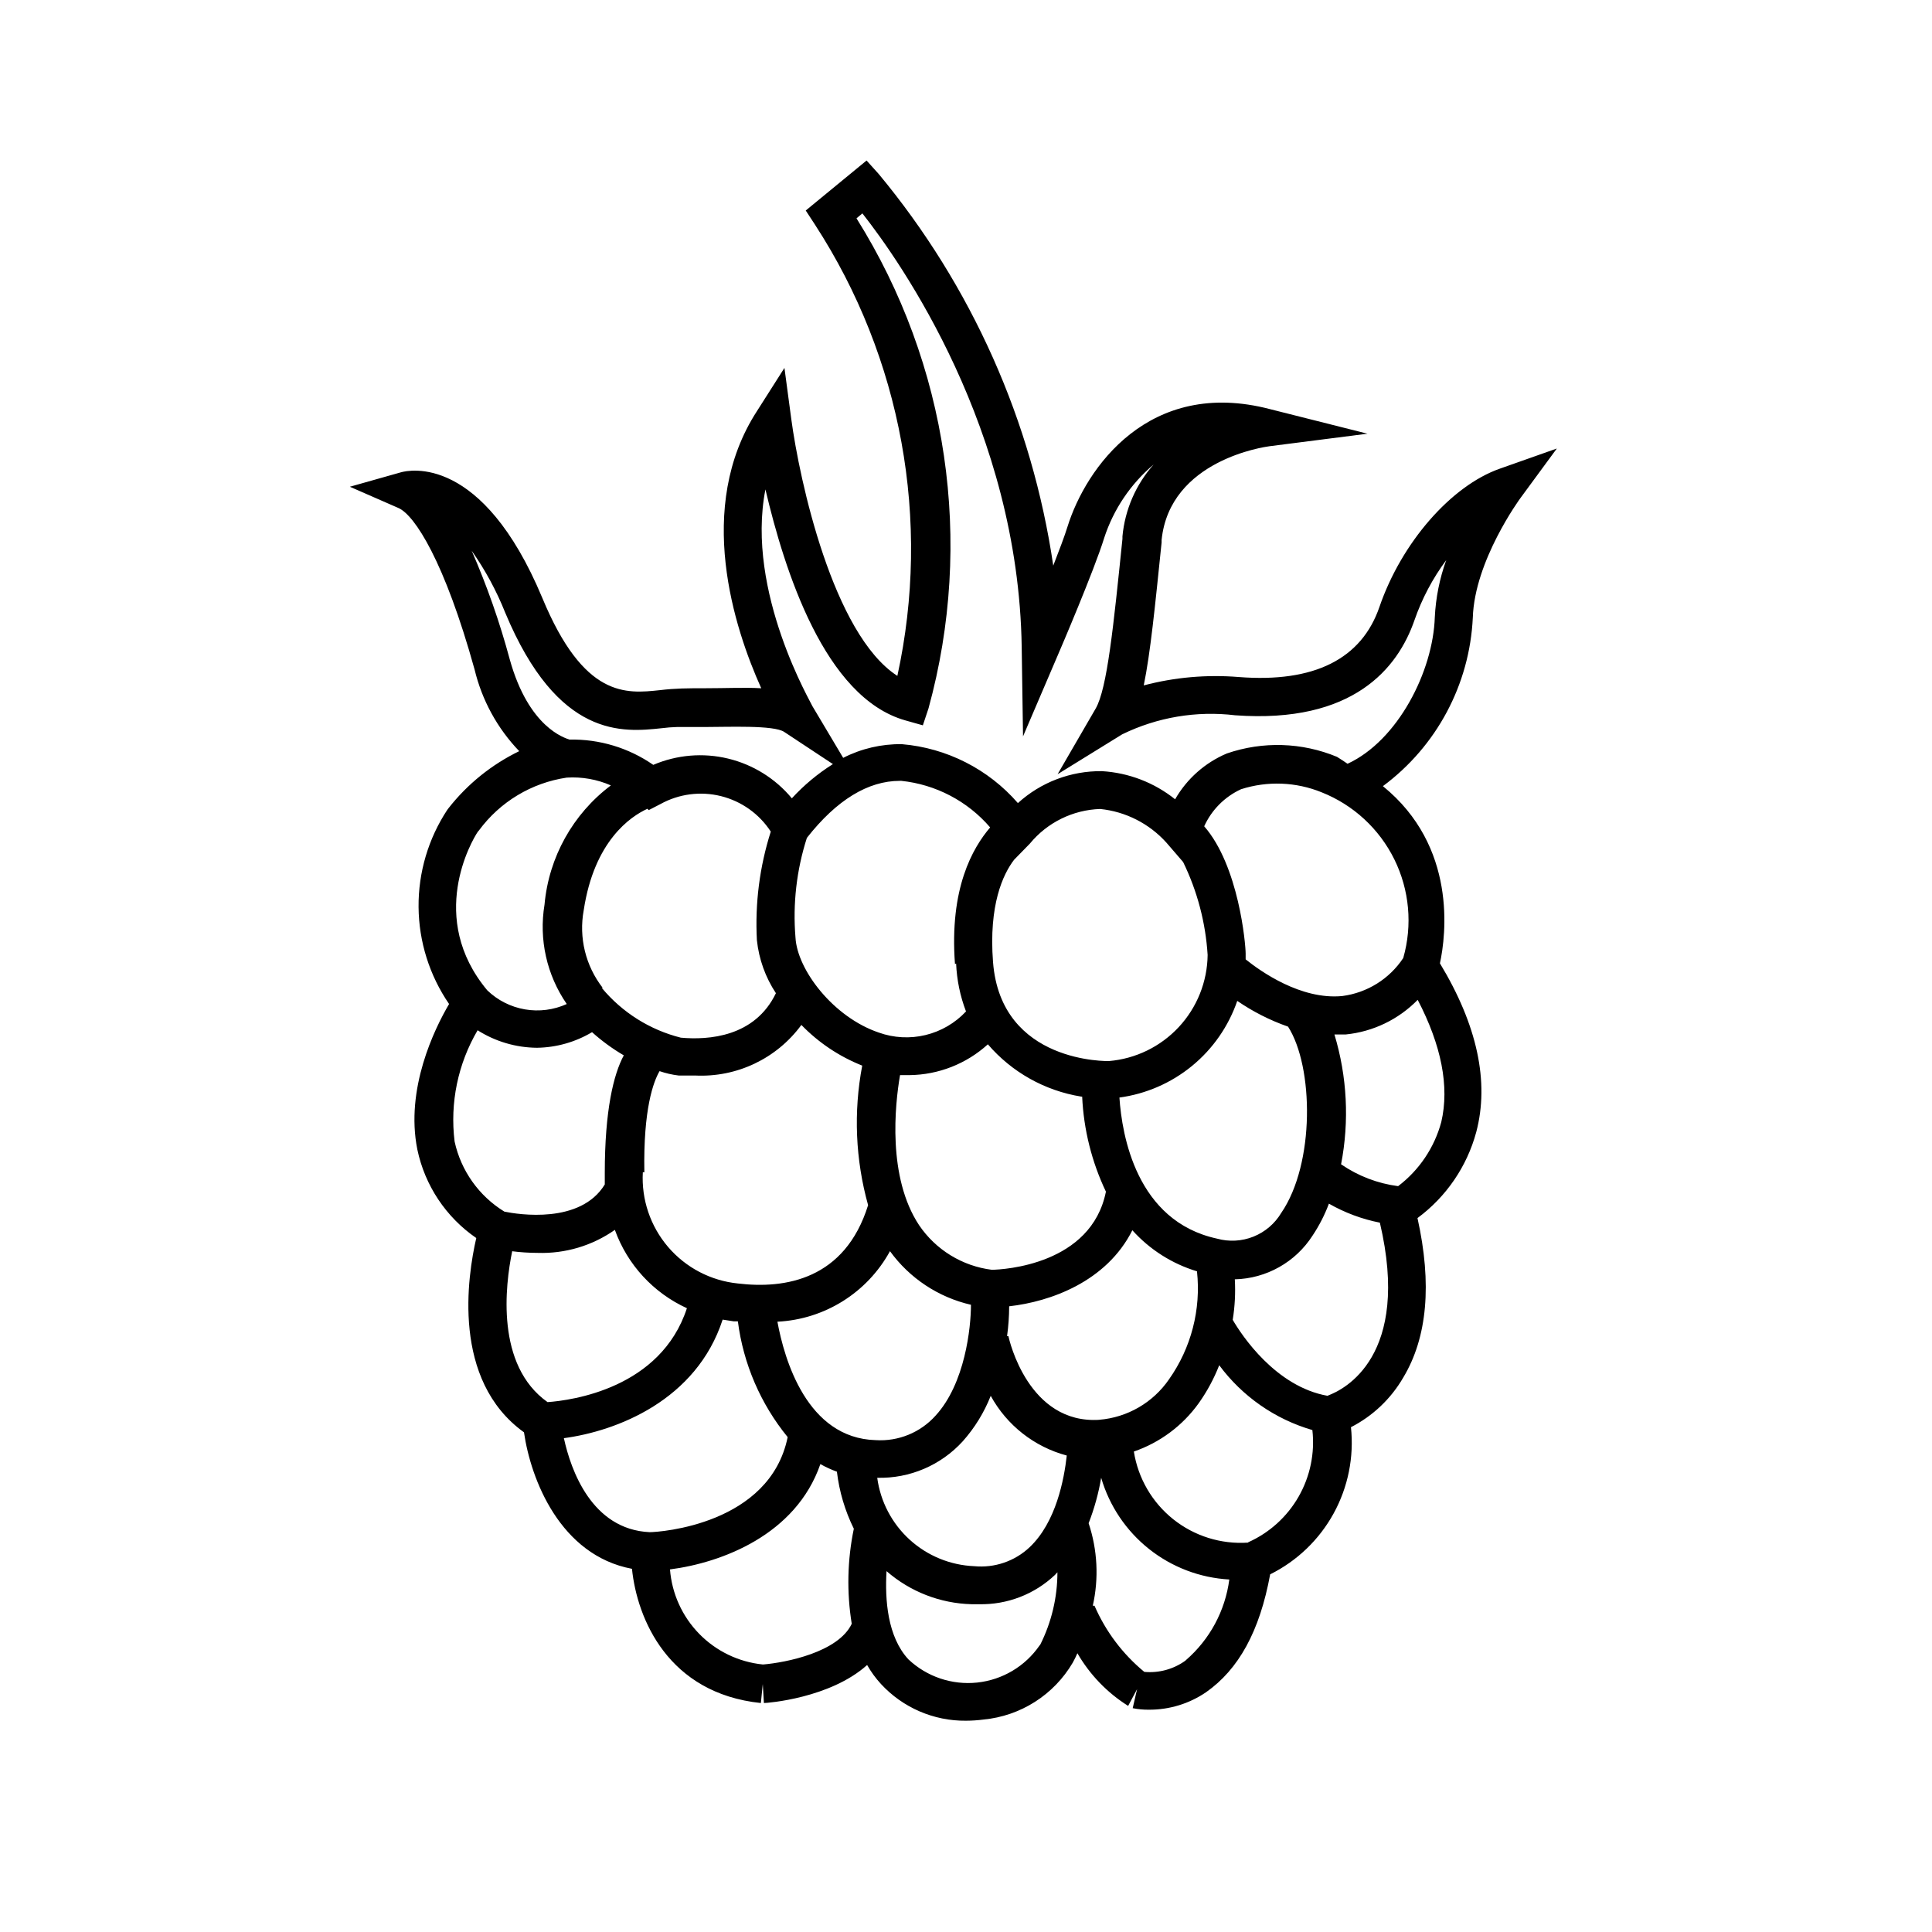
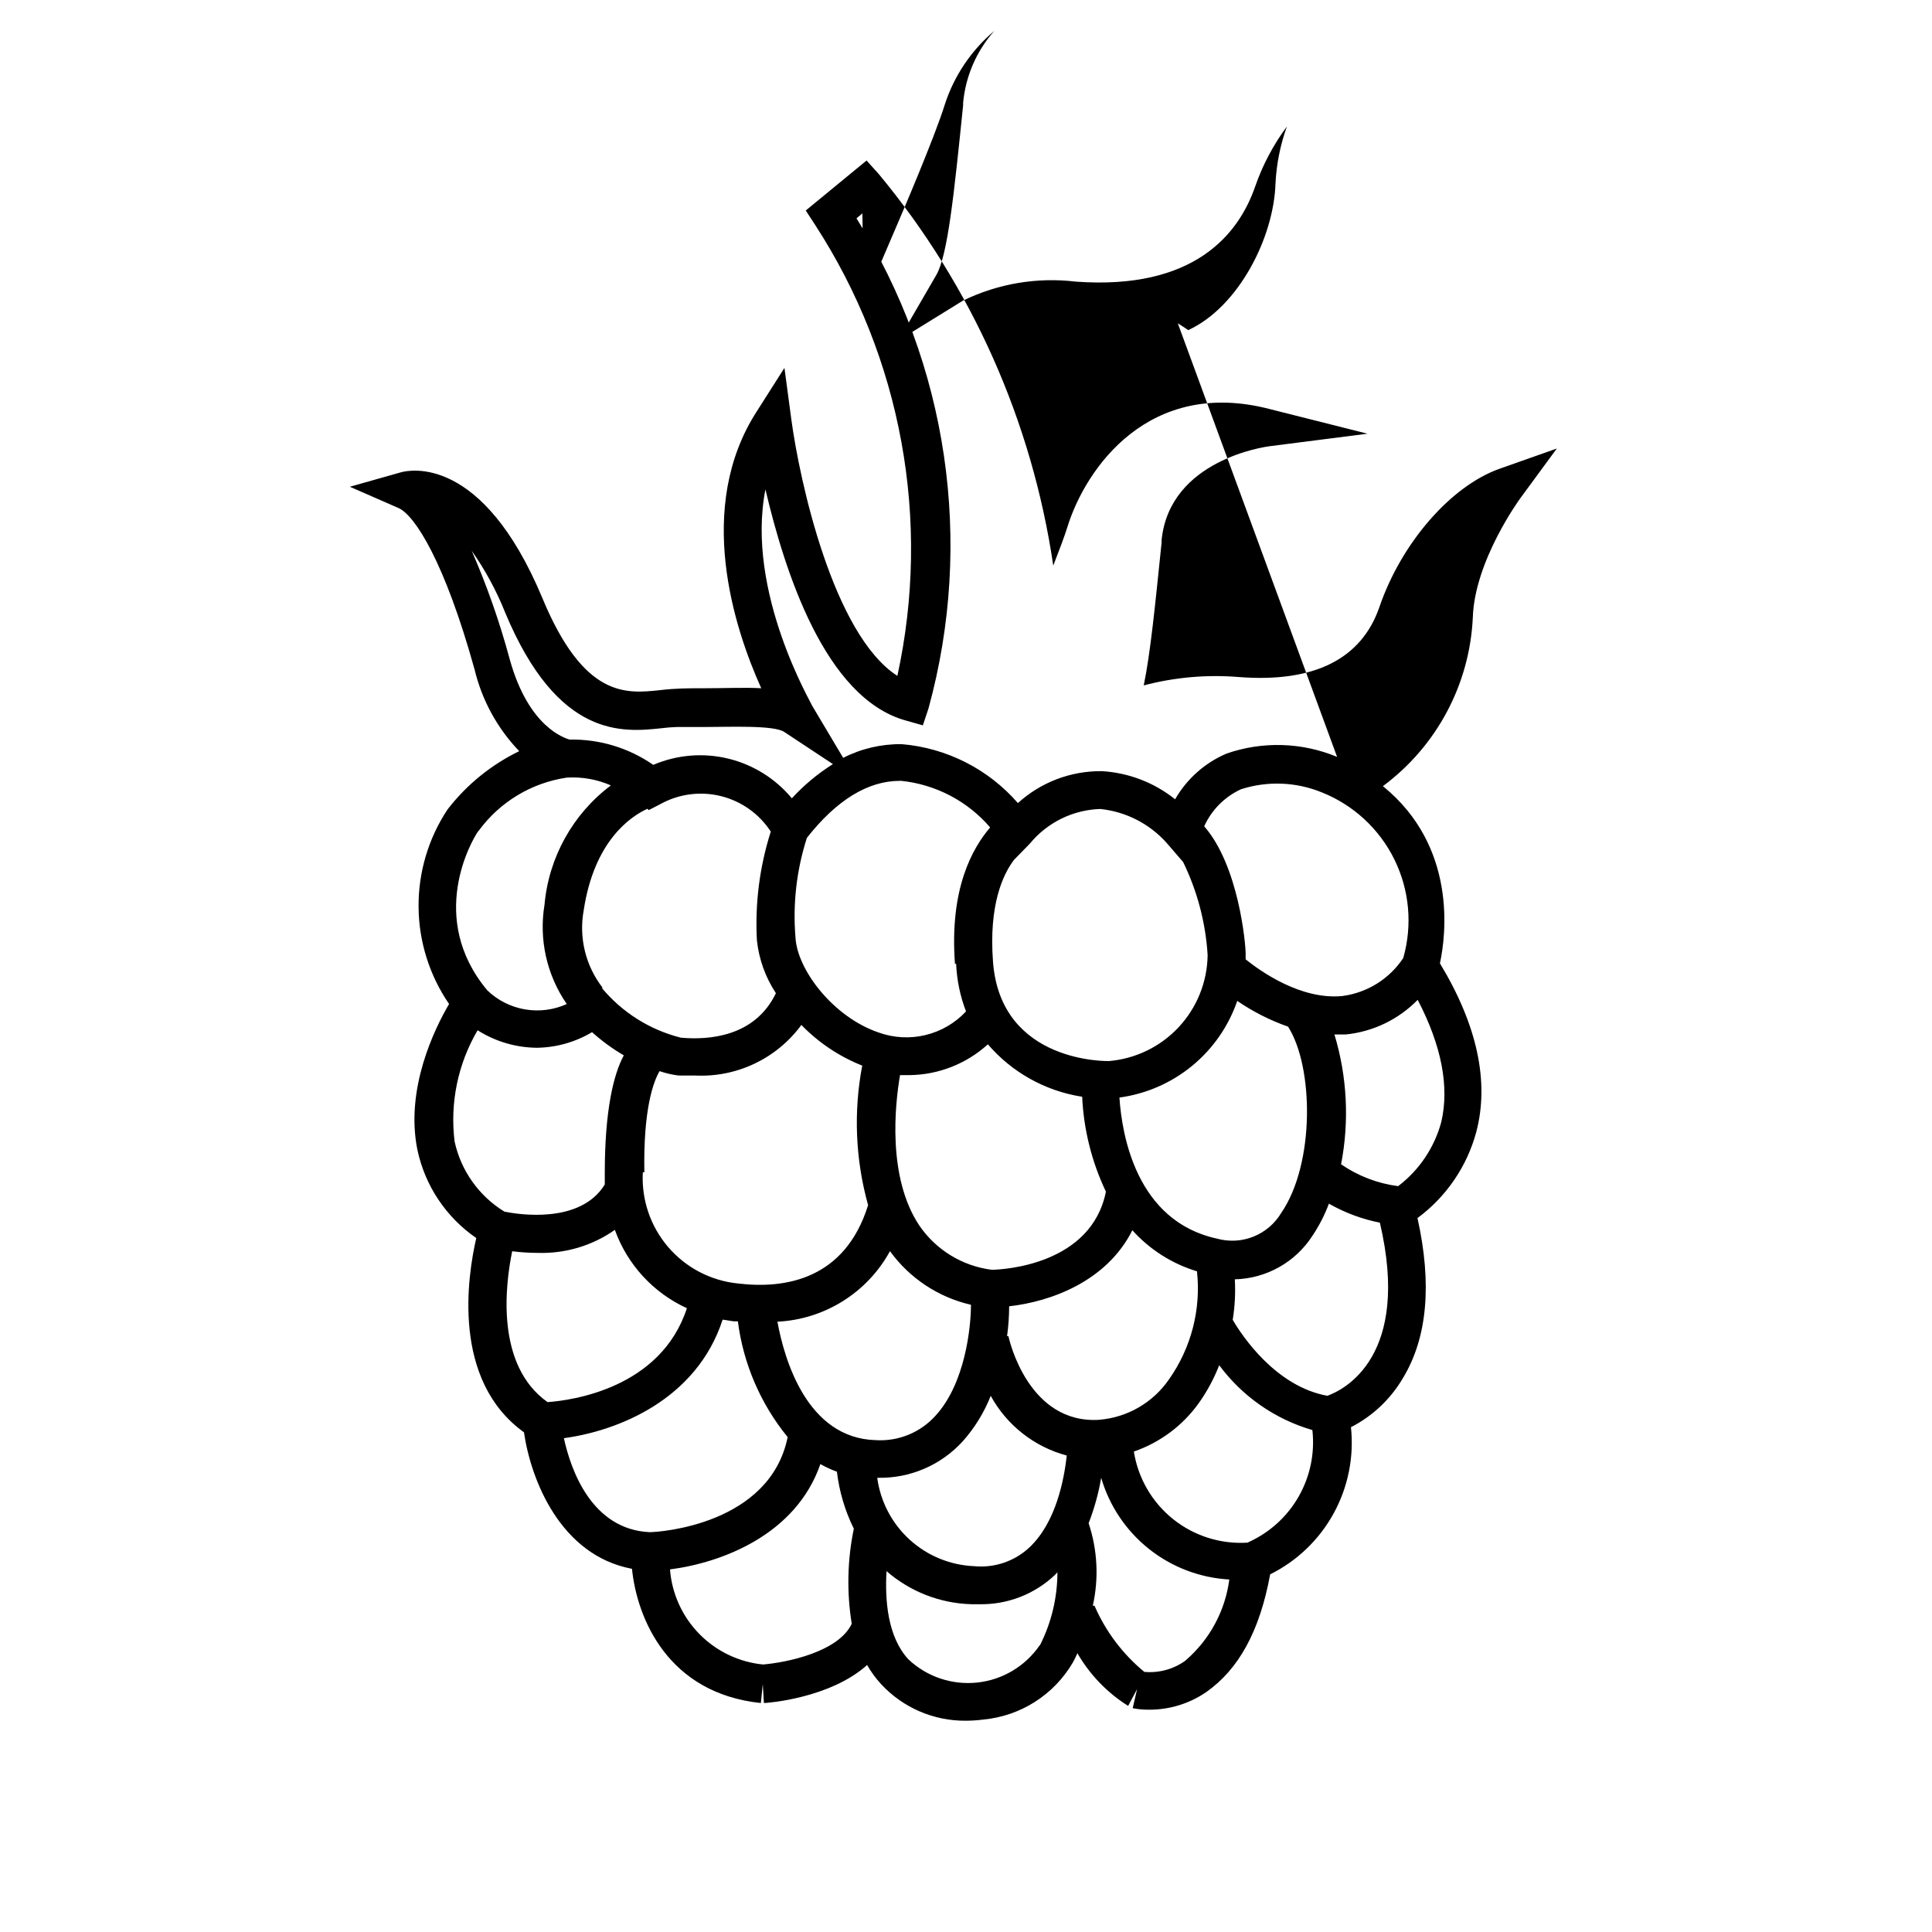
<svg xmlns="http://www.w3.org/2000/svg" fill="#000000" width="800px" height="800px" version="1.1" viewBox="144 144 512 512">
-   <path d="m534.31 307.7c0.453-15.113 12.496-31.539 12.645-31.738l9.621-13.098-15.113 5.34c-12.898 4.535-26.047 19.598-31.891 36.625-4.734 13.805-17.281 20.152-37.281 18.59h0.004c-8.465-0.691-16.98 0.055-25.191 2.219 1.762-8.516 2.973-20.758 4.734-37.887v-0.656c2.168-21.262 27.508-24.688 28.566-24.836l25.996-3.324-25.793-6.5c-32.094-8.414-48.871 15.617-53.707 31.137-0.754 2.469-2.215 6.297-3.777 10.328v-0.004c-5.602-38.184-21.605-74.086-46.25-103.78l-3.223-3.578-16.121 13.25 2.469 3.777h-0.004c22.953 35.336 30.809 78.391 21.816 119.55-17.082-11.035-25.949-51.891-28.113-68.066l-1.812-13.551-7.309 11.488c-16.473 25.492-5.996 57.535 1.16 73.406-4.332-0.25-9.473 0-15.113 0-4.332 0-7.559 0-11.738 0.504-8.969 0.957-20.152 2.168-31.188-24.484-15.922-38.09-35.266-33.855-37.434-33.25l-13.551 3.828 12.898 5.644c4.332 1.914 12.242 14.258 20.152 42.773v-0.008c1.949 8.145 6.039 15.625 11.836 21.664-7.312 3.551-13.723 8.719-18.738 15.117l-0.301 0.402h-0.004c-5.055 7.652-7.711 16.641-7.633 25.812 0.082 9.172 2.898 18.113 8.086 25.676-3.879 6.602-11.637 22.469-8.414 38.543 1.992 9.543 7.586 17.953 15.621 23.477-2.316 10.078-6.602 37.633 12.645 51.488 1.812 12.543 9.621 32.598 28.617 36.172 1.359 13.25 9.574 33 34.16 35.57l0.504-5.039 0.301 5.039c0.906 0 17.531-1.258 27.355-10.078v0.004c1.031 1.812 2.262 3.504 3.676 5.039 5.797 6.277 13.977 9.809 22.523 9.723 1.531-0.008 3.062-0.105 4.582-0.305 9.883-0.926 18.715-6.551 23.73-15.113 0.453-0.805 0.855-1.664 1.211-2.469 3.281 5.676 7.898 10.469 13.449 13.957l2.367-4.434-1.16 5.039h0.004c1.426 0.289 2.879 0.422 4.332 0.402 5.391 0.02 10.66-1.594 15.113-4.637 8.617-6.047 14.207-16.121 16.98-31.234 7.121-3.539 12.992-9.168 16.82-16.141 3.828-6.973 5.43-14.945 4.59-22.855 5.785-2.961 10.594-7.527 13.855-13.148 6.398-10.629 7.656-24.836 3.777-42.27 7.609-5.617 13.098-13.645 15.57-22.773 3.527-13.352 0.25-28.414-9.621-44.738 1.613-7.457 4.586-30.984-15.113-46.953h-0.004c14.238-10.551 22.988-26.938 23.828-44.641zm-265.3-17.734c3.586 5.094 6.562 10.59 8.867 16.375 14.008 33.555 31.234 31.738 41.562 30.633 1.289-0.168 2.582-0.266 3.883-0.305h7.106c6.551 0 18.691-0.555 21.41 1.309l12.895 8.516c-4.016 2.523-7.676 5.57-10.883 9.07-4.348-5.238-10.273-8.934-16.891-10.531-6.617-1.598-13.574-1.012-19.836 1.664-6.516-4.519-14.289-6.863-22.219-6.699-1.258-0.453-10.781-3.176-15.816-21.262-2.641-9.828-6.012-19.441-10.078-28.77zm188.53 82.477c3.758 7.707 5.965 16.078 6.496 24.637-0.086 7.094-2.812 13.906-7.644 19.102-4.836 5.199-11.43 8.41-18.5 9.008 0 0-28.668 0.805-30.73-26.25-1.16-15.113 2.621-23.227 5.594-27.105l4.18-4.281-0.004 0.004c4.606-5.598 11.398-8.938 18.641-9.172 6.75 0.695 12.996 3.875 17.535 8.918zm14.309 36.777h-0.004c4.18 2.875 8.719 5.176 13.504 6.852 6.801 10.629 7.152 36.324-1.812 49.375-1.703 2.84-4.289 5.047-7.367 6.277-3.074 1.227-6.473 1.41-9.664 0.523-21.363-4.637-25.191-27.457-25.844-37.383 7.07-0.961 13.738-3.867 19.254-8.395s9.664-10.5 11.98-17.25zm24.887 41.715m-79.855 103.08c-3.945 3.727-9.309 5.562-14.711 5.039-6.352-0.262-12.41-2.754-17.109-7.039-4.699-4.285-7.738-10.086-8.586-16.387 8.605 0.223 16.879-3.309 22.672-9.676 3.156-3.547 5.664-7.625 7.406-12.039 4.273 7.805 11.555 13.523 20.152 15.82-0.703 6.297-2.82 17.633-9.824 24.281zm-66.855-59.75c12.516-0.617 23.812-7.699 29.828-18.691 5.199 7.176 12.824 12.223 21.461 14.207 0 6.047-1.562 20.859-9.371 29.371-4.016 4.484-9.863 6.879-15.871 6.5-18.238-0.504-24.23-21.461-26.047-31.387zm-35.266-39.598c-0.301-16.828 2.418-24.031 4.031-26.801v-0.004c1.633 0.566 3.32 0.953 5.039 1.16h4.332c11.059 0.566 21.664-4.473 28.211-13.402 4.551 4.695 10.047 8.371 16.125 10.781-2.336 12.281-1.801 24.938 1.559 36.98-6.144 19.699-21.965 22.266-34.508 20.754-7.188-0.727-13.812-4.195-18.504-9.684-4.691-5.492-7.09-12.578-6.688-19.789zm-11.035-48.871c-4.535-5.82-6.367-13.301-5.035-20.555 2.769-18.391 12.445-24.887 16.879-26.902l0.352 0.352 3.125-1.613h-0.004c4.894-2.699 10.625-3.445 16.047-2.09s10.129 4.711 13.176 9.395c-2.957 9.289-4.203 19.035-3.68 28.77 0.531 5.019 2.258 9.84 5.039 14.055-5.594 11.637-17.887 12.445-25.191 11.789-8.211-2.062-15.551-6.684-20.957-13.199zm127.06 28.816c0.398 8.734 2.539 17.301 6.297 25.191-3.879 19.348-27.055 20.656-30.23 20.707h0.004c-7.84-0.98-14.871-5.297-19.297-11.84-8.414-12.746-6.398-31.84-5.039-39.75h2.519c7.684-0.09 15.07-2.992 20.758-8.164 6.352 7.398 15.113 12.305 24.738 13.855zm4.637 85.648c-18.895 1.258-23.98-21.211-24.184-22.168h-0.355c0.363-2.621 0.547-5.262 0.555-7.91 10.883-1.211 25.797-6.5 32.648-20.152 4.606 5.129 10.531 8.891 17.129 10.883 1.098 10.121-1.535 20.297-7.406 28.617-4.246 6.188-11.059 10.133-18.539 10.73zm-38.039-120.91c0.184 4.344 1.066 8.633 2.621 12.695-2.891 3.086-6.617 5.262-10.727 6.254-4.109 0.996-8.422 0.766-12.398-0.66-12.043-4.082-21.613-16.625-22.066-25.191-0.742-8.914 0.285-17.883 3.019-26.398 7.91-10.078 16.223-15.113 24.637-15.113h0.352l0.004-0.004c9.148 0.949 17.586 5.367 23.578 12.344-4.637 5.441-10.832 16.125-9.32 36.227zm-126.46-35.266c5.578-7.59 13.961-12.633 23.277-14.008 4.004-0.25 8.012 0.457 11.688 2.066-10.066 7.566-16.457 19.047-17.582 31.59-1.527 9.215 0.586 18.66 5.894 26.348-3.473 1.57-7.332 2.066-11.086 1.418-3.754-0.645-7.231-2.402-9.973-5.043-16.023-19.195-4.133-39.652-2.519-42.02zm-6.449 82.422c-1.266-10.227 0.875-20.586 6.098-29.473 4.703 2.981 10.148 4.59 15.719 4.637 5.148-0.07 10.188-1.496 14.609-4.133 2.59 2.328 5.41 4.387 8.414 6.144-2.719 5.039-5.039 14.559-5.039 31.188v3.023c-6.449 10.578-22.922 7.961-26.602 7.203-6.75-4.137-11.52-10.852-13.199-18.59zm15.113 29.07h0.004c2.285 0.297 4.594 0.449 6.898 0.453 7.301 0.238 14.48-1.902 20.457-6.098 3.312 9.207 10.195 16.688 19.094 20.758-6.953 21.262-30.531 24.434-36.93 24.887-13.805-9.773-11.234-30.934-9.371-40zm13.703 49.574c14.207-1.863 35.266-10.078 42.219-31.438l2.922 0.453h1.113c1.445 11.262 6.019 21.891 13.199 30.684-4.734 23.176-33.906 25.191-36.578 25.191-15.367-0.707-20.906-16.527-22.723-24.891zm52.852 59.953c-6.398-0.652-12.367-3.531-16.859-8.137-4.492-4.606-7.227-10.641-7.727-17.055 13.652-1.762 33.352-9.117 39.852-27.91 1.402 0.793 2.871 1.465 4.383 2.016 0.625 5.258 2.141 10.367 4.484 15.113-1.723 8.293-1.91 16.832-0.555 25.191-3.578 7.559-17.48 10.277-23.426 10.781zm73.355-5.039c-3.812 5.535-9.852 9.125-16.535 9.832-6.684 0.707-13.34-1.539-18.227-6.152-5.543-5.996-6.246-15.77-5.793-23.375l-0.004-0.004c6.262 5.457 14.223 8.555 22.523 8.77h1.965c7.477 0.172 14.719-2.617 20.152-7.762l0.656-0.707-0.004 0.004c-0.004 6.684-1.574 13.273-4.582 19.246zm38.641 4.031c-3.148 2.269-7.016 3.324-10.883 2.973-5.723-4.719-10.246-10.727-13.199-17.531h-0.453c1.629-7.254 1.246-14.816-1.105-21.867 1.512-3.891 2.629-7.922 3.324-12.039 2.176 7.453 6.609 14.047 12.691 18.875s13.512 7.648 21.266 8.078c-1.082 8.285-5.172 15.887-11.488 21.359zm16.574-31.285h0.004c-7.144 0.477-14.207-1.734-19.801-6.199-5.594-4.469-9.312-10.863-10.43-17.934 6.914-2.383 12.918-6.852 17.18-12.797 2.219-3.125 4.047-6.508 5.441-10.078 6.133 8.273 14.801 14.305 24.688 17.18 0.688 6.117-0.59 12.293-3.641 17.633-3.051 5.344-7.723 9.578-13.34 12.094zm21.16-38.895c-13.805-2.418-22.824-16.07-25.191-20.152h0.004c0.57-3.547 0.758-7.144 0.555-10.73 8.367-0.199 16.086-4.543 20.605-11.59 1.766-2.644 3.219-5.484 4.332-8.461 4.199 2.398 8.758 4.102 13.504 5.035 8.312 35.418-9.473 44.234-13.707 45.797zm30.078-72.551c-1.828 6.769-5.848 12.742-11.434 16.98-5.426-0.707-10.609-2.691-15.117-5.793 2.215-11.445 1.609-23.254-1.762-34.41h3.023c7.227-0.73 13.965-3.977 19.043-9.172 6.246 11.992 8.465 22.926 6.246 32.395zm-10.078-43.48 0.004 0.004c-3.672 5.547-9.574 9.223-16.172 10.074-10.984 1.059-21.715-6.602-25.594-9.723v-0.906-0.605c0-2.57-1.812-23.227-10.984-33.754 1.969-4.344 5.441-7.836 9.773-9.824 6.981-2.234 14.523-1.949 21.312 0.805 8.418 3.328 15.301 9.672 19.305 17.789 4.004 8.121 4.844 17.438 2.359 26.145zm-17.527-53.301c-9.305-3.867-19.699-4.188-29.223-0.906-5.773 2.441-10.586 6.707-13.703 12.141-5.539-4.43-12.316-7.035-19.398-7.453-8.223-0.094-16.18 2.93-22.266 8.461-7.836-9.016-18.879-14.621-30.785-15.617-5.391-0.066-10.715 1.176-15.516 3.629l-8.16-13.703c0-0.352-17.785-30.23-12.445-57.434 5.039 21.41 15.668 55.168 37.082 61.211l4.637 1.309 1.512-4.535-0.004 0.004c12.082-44.043 5.156-91.137-19.094-129.83l1.562-1.309c10.078 12.797 41.363 57.234 42.219 114.92l0.352 23.68 9.32-21.766c0.402-0.906 9.574-22.32 12.191-30.832v-0.004c2.469-7.574 7.008-14.309 13.098-19.445-4.711 5.305-7.606 11.977-8.262 19.043v0.656c-2.367 23.023-4.031 39.699-7.106 44.988l-10.078 17.383 17.129-10.578h0.004c9.285-4.527 19.676-6.277 29.93-5.039 31.336 2.266 43.125-12.543 47.508-25.191 1.977-5.703 4.816-11.074 8.414-15.922-1.75 4.863-2.769 9.957-3.023 15.117-0.453 14.309-9.773 32.695-23.125 38.844-0.906-0.656-1.762-1.16-2.769-1.816z" />
+   <path d="m534.31 307.7c0.453-15.113 12.496-31.539 12.645-31.738l9.621-13.098-15.113 5.34c-12.898 4.535-26.047 19.598-31.891 36.625-4.734 13.805-17.281 20.152-37.281 18.59h0.004c-8.465-0.691-16.98 0.055-25.191 2.219 1.762-8.516 2.973-20.758 4.734-37.887v-0.656c2.168-21.262 27.508-24.688 28.566-24.836l25.996-3.324-25.793-6.5c-32.094-8.414-48.871 15.617-53.707 31.137-0.754 2.469-2.215 6.297-3.777 10.328v-0.004c-5.602-38.184-21.605-74.086-46.25-103.78l-3.223-3.578-16.121 13.25 2.469 3.777h-0.004c22.953 35.336 30.809 78.391 21.816 119.55-17.082-11.035-25.949-51.891-28.113-68.066l-1.812-13.551-7.309 11.488c-16.473 25.492-5.996 57.535 1.16 73.406-4.332-0.25-9.473 0-15.113 0-4.332 0-7.559 0-11.738 0.504-8.969 0.957-20.152 2.168-31.188-24.484-15.922-38.09-35.266-33.855-37.434-33.25l-13.551 3.828 12.898 5.644c4.332 1.914 12.242 14.258 20.152 42.773v-0.008c1.949 8.145 6.039 15.625 11.836 21.664-7.312 3.551-13.723 8.719-18.738 15.117l-0.301 0.402h-0.004c-5.055 7.652-7.711 16.641-7.633 25.812 0.082 9.172 2.898 18.113 8.086 25.676-3.879 6.602-11.637 22.469-8.414 38.543 1.992 9.543 7.586 17.953 15.621 23.477-2.316 10.078-6.602 37.633 12.645 51.488 1.812 12.543 9.621 32.598 28.617 36.172 1.359 13.25 9.574 33 34.16 35.57l0.504-5.039 0.301 5.039c0.906 0 17.531-1.258 27.355-10.078v0.004c1.031 1.812 2.262 3.504 3.676 5.039 5.797 6.277 13.977 9.809 22.523 9.723 1.531-0.008 3.062-0.105 4.582-0.305 9.883-0.926 18.715-6.551 23.73-15.113 0.453-0.805 0.855-1.664 1.211-2.469 3.281 5.676 7.898 10.469 13.449 13.957l2.367-4.434-1.16 5.039h0.004c1.426 0.289 2.879 0.422 4.332 0.402 5.391 0.02 10.66-1.594 15.113-4.637 8.617-6.047 14.207-16.121 16.98-31.234 7.121-3.539 12.992-9.168 16.82-16.141 3.828-6.973 5.43-14.945 4.59-22.855 5.785-2.961 10.594-7.527 13.855-13.148 6.398-10.629 7.656-24.836 3.777-42.27 7.609-5.617 13.098-13.645 15.57-22.773 3.527-13.352 0.25-28.414-9.621-44.738 1.613-7.457 4.586-30.984-15.113-46.953h-0.004c14.238-10.551 22.988-26.938 23.828-44.641zm-265.3-17.734c3.586 5.094 6.562 10.59 8.867 16.375 14.008 33.555 31.234 31.738 41.562 30.633 1.289-0.168 2.582-0.266 3.883-0.305h7.106c6.551 0 18.691-0.555 21.41 1.309l12.895 8.516c-4.016 2.523-7.676 5.57-10.883 9.07-4.348-5.238-10.273-8.934-16.891-10.531-6.617-1.598-13.574-1.012-19.836 1.664-6.516-4.519-14.289-6.863-22.219-6.699-1.258-0.453-10.781-3.176-15.816-21.262-2.641-9.828-6.012-19.441-10.078-28.77zm188.53 82.477c3.758 7.707 5.965 16.078 6.496 24.637-0.086 7.094-2.812 13.906-7.644 19.102-4.836 5.199-11.43 8.41-18.5 9.008 0 0-28.668 0.805-30.73-26.25-1.16-15.113 2.621-23.227 5.594-27.105l4.18-4.281-0.004 0.004c4.606-5.598 11.398-8.938 18.641-9.172 6.75 0.695 12.996 3.875 17.535 8.918zm14.309 36.777h-0.004c4.18 2.875 8.719 5.176 13.504 6.852 6.801 10.629 7.152 36.324-1.812 49.375-1.703 2.84-4.289 5.047-7.367 6.277-3.074 1.227-6.473 1.41-9.664 0.523-21.363-4.637-25.191-27.457-25.844-37.383 7.07-0.961 13.738-3.867 19.254-8.395s9.664-10.5 11.98-17.25zm24.887 41.715m-79.855 103.08c-3.945 3.727-9.309 5.562-14.711 5.039-6.352-0.262-12.41-2.754-17.109-7.039-4.699-4.285-7.738-10.086-8.586-16.387 8.605 0.223 16.879-3.309 22.672-9.676 3.156-3.547 5.664-7.625 7.406-12.039 4.273 7.805 11.555 13.523 20.152 15.82-0.703 6.297-2.82 17.633-9.824 24.281zm-66.855-59.75c12.516-0.617 23.812-7.699 29.828-18.691 5.199 7.176 12.824 12.223 21.461 14.207 0 6.047-1.562 20.859-9.371 29.371-4.016 4.484-9.863 6.879-15.871 6.5-18.238-0.504-24.23-21.461-26.047-31.387zm-35.266-39.598c-0.301-16.828 2.418-24.031 4.031-26.801v-0.004c1.633 0.566 3.32 0.953 5.039 1.16h4.332c11.059 0.566 21.664-4.473 28.211-13.402 4.551 4.695 10.047 8.371 16.125 10.781-2.336 12.281-1.801 24.938 1.559 36.98-6.144 19.699-21.965 22.266-34.508 20.754-7.188-0.727-13.812-4.195-18.504-9.684-4.691-5.492-7.09-12.578-6.688-19.789zm-11.035-48.871c-4.535-5.82-6.367-13.301-5.035-20.555 2.769-18.391 12.445-24.887 16.879-26.902l0.352 0.352 3.125-1.613h-0.004c4.894-2.699 10.625-3.445 16.047-2.09s10.129 4.711 13.176 9.395c-2.957 9.289-4.203 19.035-3.68 28.77 0.531 5.019 2.258 9.84 5.039 14.055-5.594 11.637-17.887 12.445-25.191 11.789-8.211-2.062-15.551-6.684-20.957-13.199zm127.06 28.816c0.398 8.734 2.539 17.301 6.297 25.191-3.879 19.348-27.055 20.656-30.23 20.707h0.004c-7.84-0.98-14.871-5.297-19.297-11.84-8.414-12.746-6.398-31.84-5.039-39.75h2.519c7.684-0.09 15.07-2.992 20.758-8.164 6.352 7.398 15.113 12.305 24.738 13.855zm4.637 85.648c-18.895 1.258-23.98-21.211-24.184-22.168h-0.355c0.363-2.621 0.547-5.262 0.555-7.91 10.883-1.211 25.797-6.5 32.648-20.152 4.606 5.129 10.531 8.891 17.129 10.883 1.098 10.121-1.535 20.297-7.406 28.617-4.246 6.188-11.059 10.133-18.539 10.73zm-38.039-120.91c0.184 4.344 1.066 8.633 2.621 12.695-2.891 3.086-6.617 5.262-10.727 6.254-4.109 0.996-8.422 0.766-12.398-0.66-12.043-4.082-21.613-16.625-22.066-25.191-0.742-8.914 0.285-17.883 3.019-26.398 7.91-10.078 16.223-15.113 24.637-15.113h0.352l0.004-0.004c9.148 0.949 17.586 5.367 23.578 12.344-4.637 5.441-10.832 16.125-9.32 36.227zm-126.46-35.266c5.578-7.59 13.961-12.633 23.277-14.008 4.004-0.25 8.012 0.457 11.688 2.066-10.066 7.566-16.457 19.047-17.582 31.59-1.527 9.215 0.586 18.66 5.894 26.348-3.473 1.57-7.332 2.066-11.086 1.418-3.754-0.645-7.231-2.402-9.973-5.043-16.023-19.195-4.133-39.652-2.519-42.02zm-6.449 82.422c-1.266-10.227 0.875-20.586 6.098-29.473 4.703 2.981 10.148 4.59 15.719 4.637 5.148-0.07 10.188-1.496 14.609-4.133 2.59 2.328 5.41 4.387 8.414 6.144-2.719 5.039-5.039 14.559-5.039 31.188v3.023c-6.449 10.578-22.922 7.961-26.602 7.203-6.75-4.137-11.52-10.852-13.199-18.59zm15.113 29.07h0.004c2.285 0.297 4.594 0.449 6.898 0.453 7.301 0.238 14.48-1.902 20.457-6.098 3.312 9.207 10.195 16.688 19.094 20.758-6.953 21.262-30.531 24.434-36.93 24.887-13.805-9.773-11.234-30.934-9.371-40zm13.703 49.574c14.207-1.863 35.266-10.078 42.219-31.438l2.922 0.453h1.113c1.445 11.262 6.019 21.891 13.199 30.684-4.734 23.176-33.906 25.191-36.578 25.191-15.367-0.707-20.906-16.527-22.723-24.891zm52.852 59.953c-6.398-0.652-12.367-3.531-16.859-8.137-4.492-4.606-7.227-10.641-7.727-17.055 13.652-1.762 33.352-9.117 39.852-27.91 1.402 0.793 2.871 1.465 4.383 2.016 0.625 5.258 2.141 10.367 4.484 15.113-1.723 8.293-1.91 16.832-0.555 25.191-3.578 7.559-17.48 10.277-23.426 10.781zm73.355-5.039c-3.812 5.535-9.852 9.125-16.535 9.832-6.684 0.707-13.34-1.539-18.227-6.152-5.543-5.996-6.246-15.77-5.793-23.375l-0.004-0.004c6.262 5.457 14.223 8.555 22.523 8.77h1.965c7.477 0.172 14.719-2.617 20.152-7.762l0.656-0.707-0.004 0.004c-0.004 6.684-1.574 13.273-4.582 19.246zm38.641 4.031c-3.148 2.269-7.016 3.324-10.883 2.973-5.723-4.719-10.246-10.727-13.199-17.531h-0.453c1.629-7.254 1.246-14.816-1.105-21.867 1.512-3.891 2.629-7.922 3.324-12.039 2.176 7.453 6.609 14.047 12.691 18.875s13.512 7.648 21.266 8.078c-1.082 8.285-5.172 15.887-11.488 21.359zm16.574-31.285h0.004c-7.144 0.477-14.207-1.734-19.801-6.199-5.594-4.469-9.312-10.863-10.43-17.934 6.914-2.383 12.918-6.852 17.18-12.797 2.219-3.125 4.047-6.508 5.441-10.078 6.133 8.273 14.801 14.305 24.688 17.18 0.688 6.117-0.59 12.293-3.641 17.633-3.051 5.344-7.723 9.578-13.34 12.094zm21.16-38.895c-13.805-2.418-22.824-16.07-25.191-20.152h0.004c0.57-3.547 0.758-7.144 0.555-10.73 8.367-0.199 16.086-4.543 20.605-11.59 1.766-2.644 3.219-5.484 4.332-8.461 4.199 2.398 8.758 4.102 13.504 5.035 8.312 35.418-9.473 44.234-13.707 45.797zm30.078-72.551c-1.828 6.769-5.848 12.742-11.434 16.98-5.426-0.707-10.609-2.691-15.117-5.793 2.215-11.445 1.609-23.254-1.762-34.41h3.023c7.227-0.73 13.965-3.977 19.043-9.172 6.246 11.992 8.465 22.926 6.246 32.395zm-10.078-43.48 0.004 0.004c-3.672 5.547-9.574 9.223-16.172 10.074-10.984 1.059-21.715-6.602-25.594-9.723v-0.906-0.605c0-2.57-1.812-23.227-10.984-33.754 1.969-4.344 5.441-7.836 9.773-9.824 6.981-2.234 14.523-1.949 21.312 0.805 8.418 3.328 15.301 9.672 19.305 17.789 4.004 8.121 4.844 17.438 2.359 26.145zm-17.527-53.301c-9.305-3.867-19.699-4.188-29.223-0.906-5.773 2.441-10.586 6.707-13.703 12.141-5.539-4.43-12.316-7.035-19.398-7.453-8.223-0.094-16.18 2.93-22.266 8.461-7.836-9.016-18.879-14.621-30.785-15.617-5.391-0.066-10.715 1.176-15.516 3.629l-8.16-13.703c0-0.352-17.785-30.23-12.445-57.434 5.039 21.41 15.668 55.168 37.082 61.211l4.637 1.309 1.512-4.535-0.004 0.004c12.082-44.043 5.156-91.137-19.094-129.83l1.562-1.309l0.352 23.68 9.32-21.766c0.402-0.906 9.574-22.32 12.191-30.832v-0.004c2.469-7.574 7.008-14.309 13.098-19.445-4.711 5.305-7.606 11.977-8.262 19.043v0.656c-2.367 23.023-4.031 39.699-7.106 44.988l-10.078 17.383 17.129-10.578h0.004c9.285-4.527 19.676-6.277 29.93-5.039 31.336 2.266 43.125-12.543 47.508-25.191 1.977-5.703 4.816-11.074 8.414-15.922-1.75 4.863-2.769 9.957-3.023 15.117-0.453 14.309-9.773 32.695-23.125 38.844-0.906-0.656-1.762-1.16-2.769-1.816z" />
</svg>